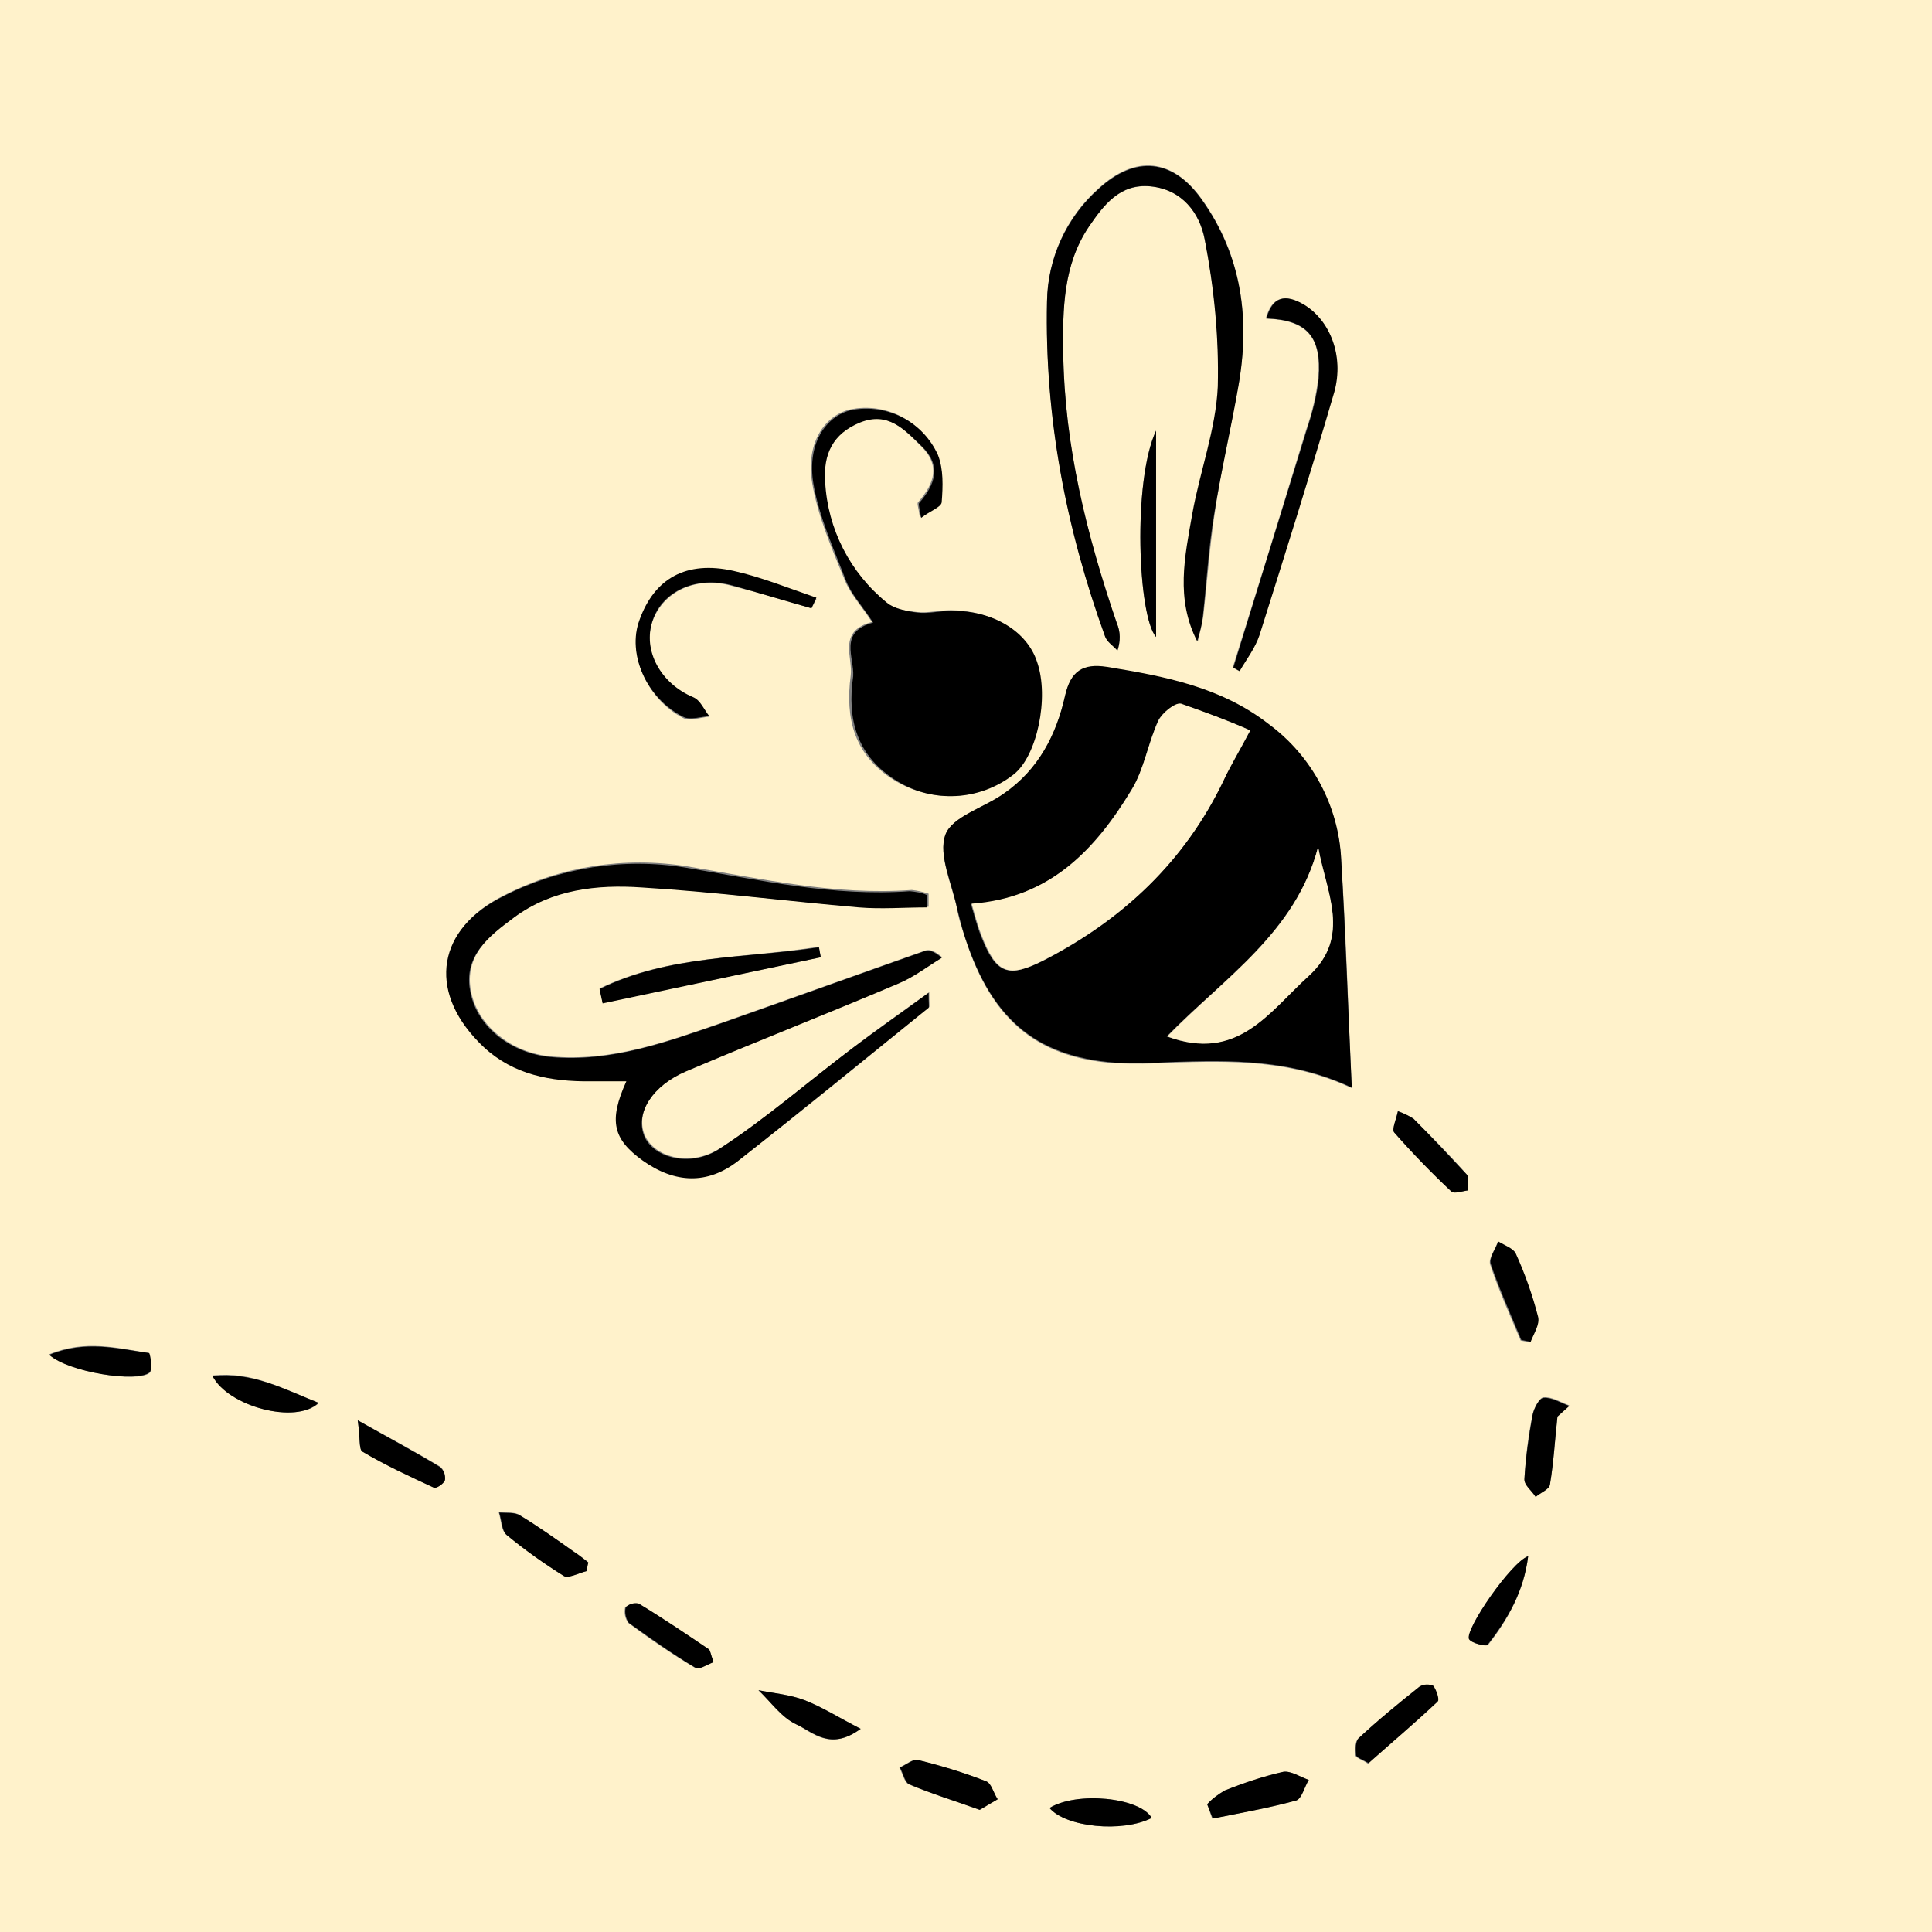
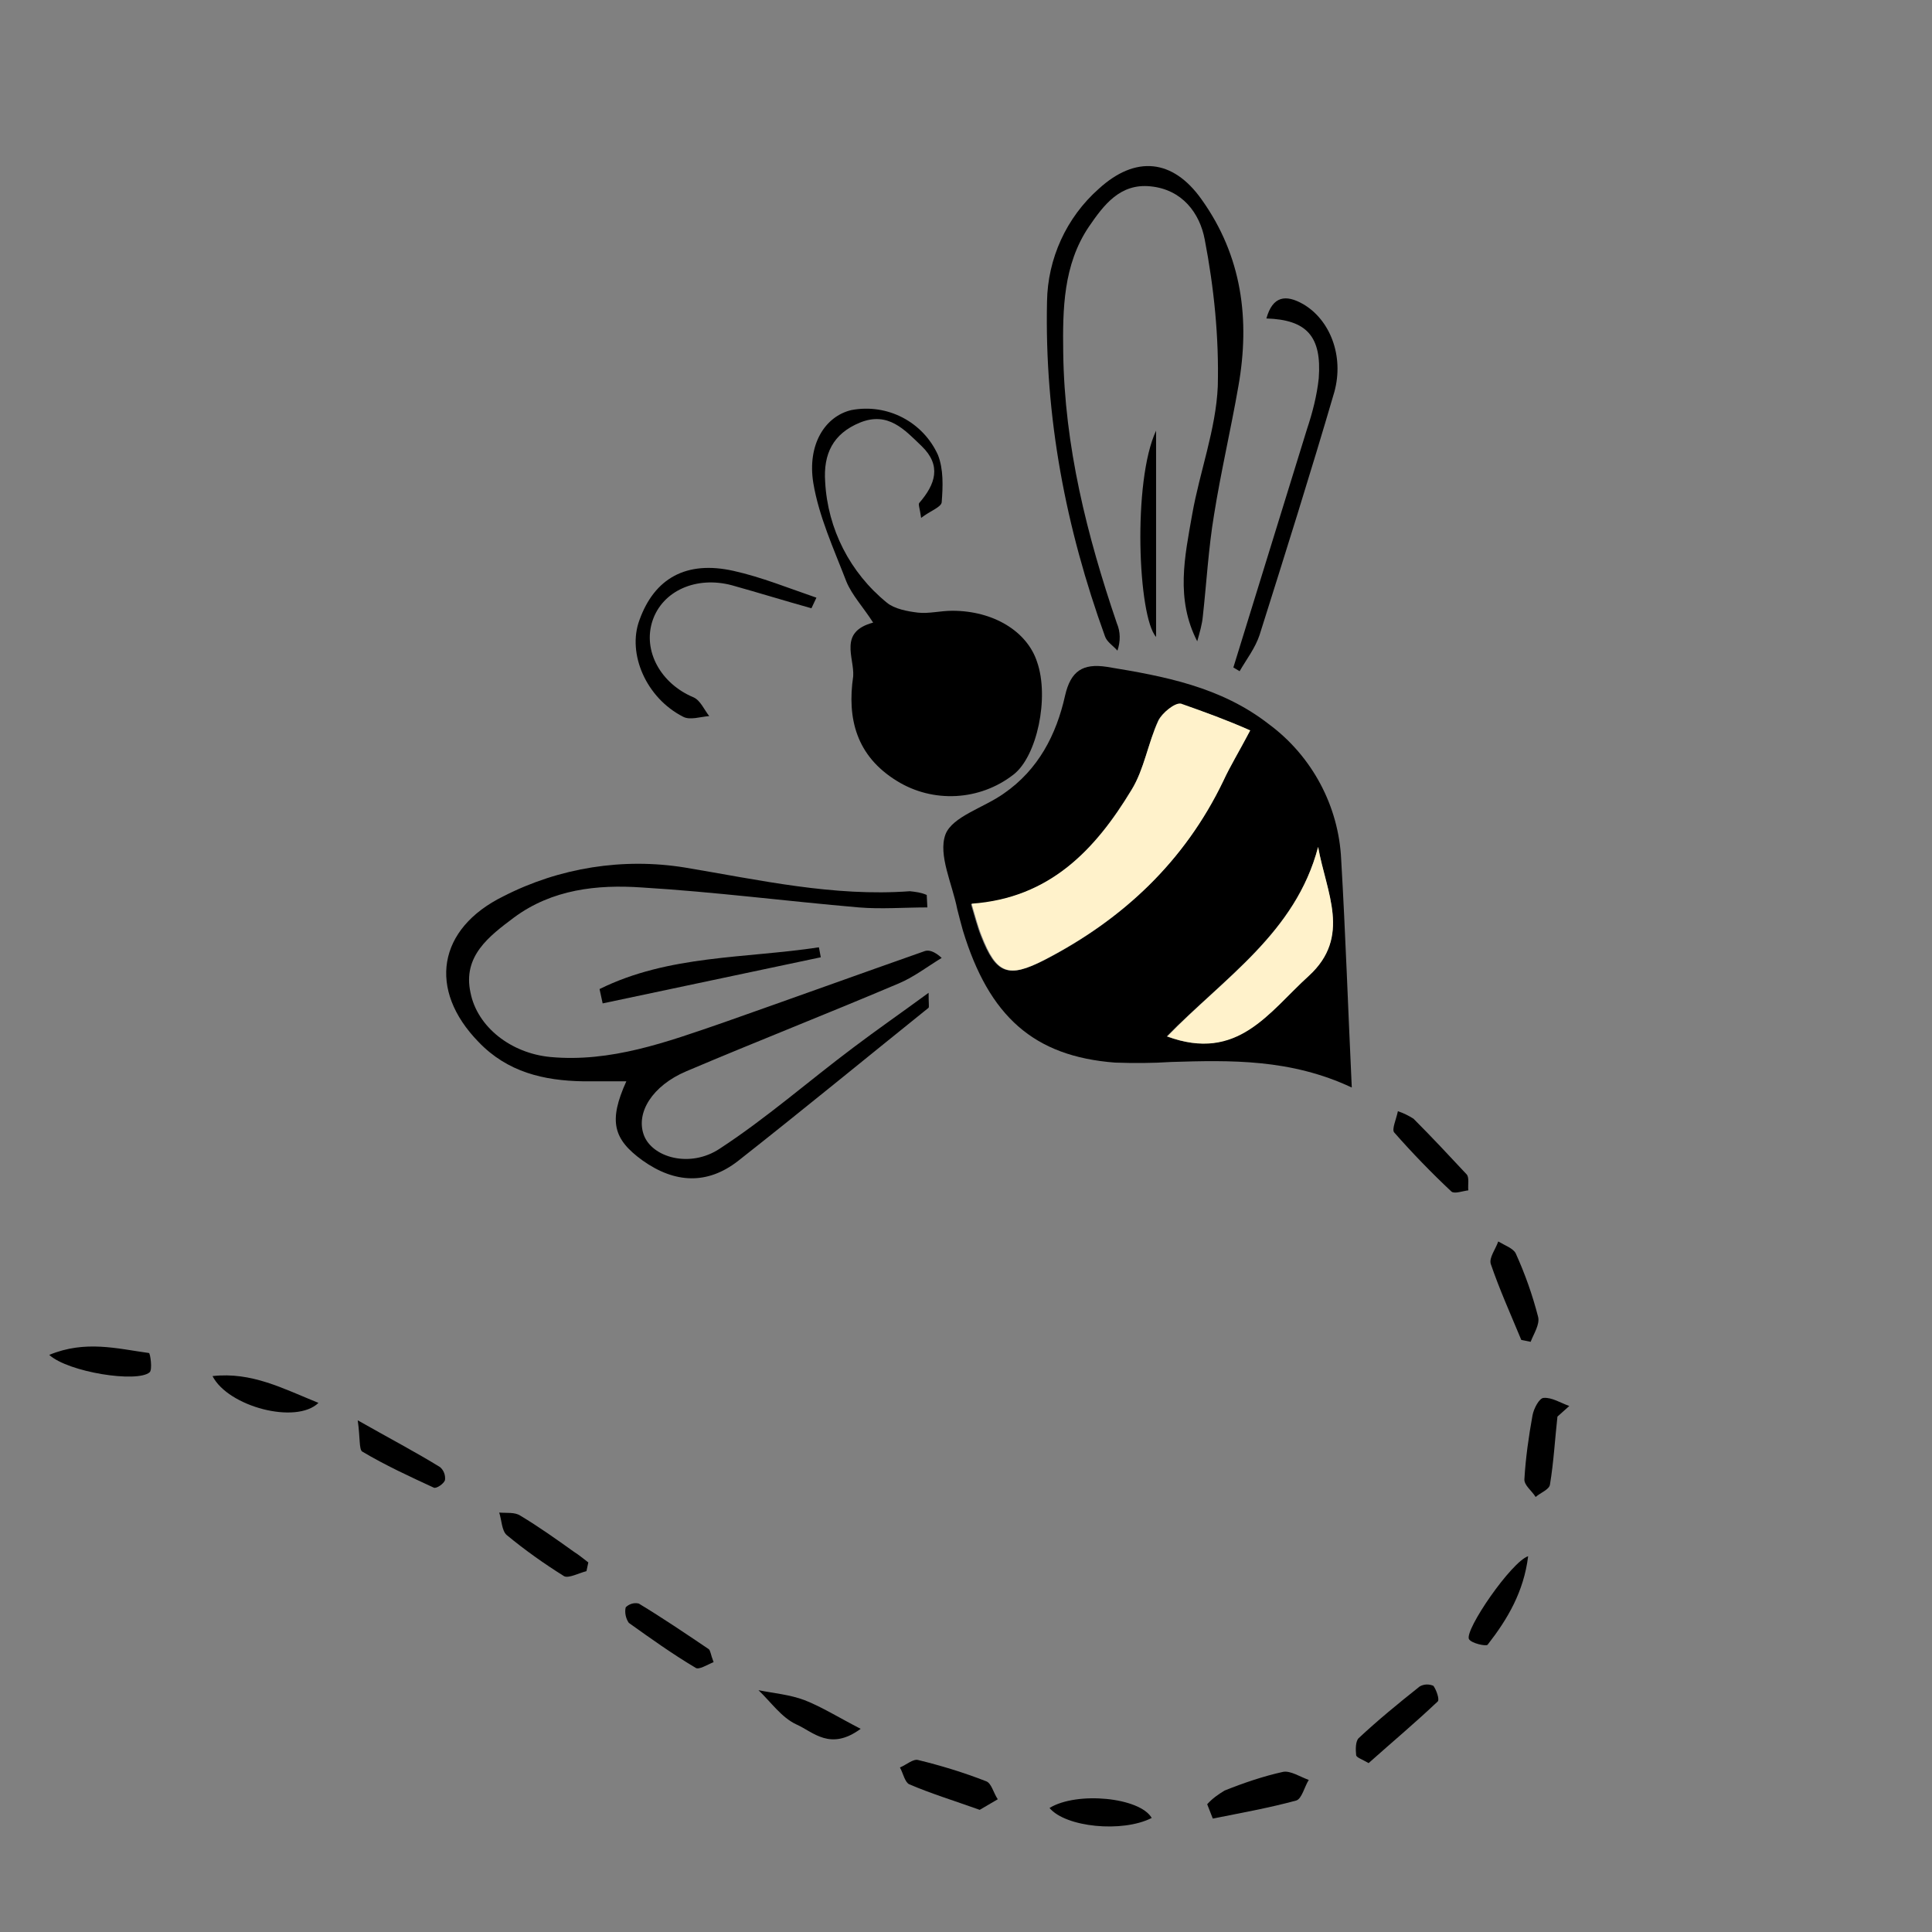
<svg xmlns="http://www.w3.org/2000/svg" version="1.1" id="Layer_1" x="0px" y="0px" viewBox="0 0 310 310" style="enable-background:new 0 0 310 310;" xml:space="preserve">
  <rect x="0" y="0" width="310" height="310" fill="#808080" stroke="none" />
  <style type="text/css">
	.st0{fill:#FFF2CB;}
</style>
  <g id="XMLID_1_">
    <g>
-       <path class="st0" d="M185.5,102.2V69.1C181.7,77.1,182.6,99,185.5,102.2z M162.4,124.3c3.8-2.9,5.8-12.4,3.8-18.2    c-1.7-4.9-7-8.1-13.6-8.2c-1.8,0-3.7,0.5-5.5,0.3s-3.8-0.5-5-1.6c-5.9-4.8-9.5-11.8-9.9-19.4c-0.2-4.4,1.3-7.8,5.6-9.5    c4.5-1.8,7.2,1.1,9.9,3.8c3.3,3.2,2.2,6.1-0.4,9.1c-0.2,0.2,0.1,0.9,0.3,2.4c1.5-1,3.2-1.7,3.3-2.5c0.2-2.5,0.3-5.3-0.6-7.6    c-2.4-5.4-8.2-8.4-13.9-7.2c-4.2,1-7.1,5.5-6.1,11.7c0.9,5.4,3.2,10.7,5.3,15.8c0.9,2.2,2.7,4.1,4.3,6.6c-5.6,1.5-3,5.7-3.4,8.6    c-0.9,6.8,0.5,12.8,7,16.8C149.6,128.9,157,128.5,162.4,124.3z M170.9,111.7c-1.4,6.3-4.3,11.9-9.8,15.7c-3.2,2.2-8.3,3.6-9.4,6.6    c-1.2,3.3,1.1,8,1.9,12c0.2,1.1,0.5,2.3,0.9,3.4c4.2,13.9,11.5,20.3,24.4,21.2c3,0.1,6,0.1,9-0.1c9.6-0.3,19.2-0.5,29,4.1    c-0.6-12.7-0.9-24.6-1.7-36.5c-0.4-8.6-4.7-16.6-11.6-21.7c-7.7-6-16.8-7.7-26-9.2C173.7,106.4,171.8,107.7,170.9,111.7z M310,0    v310H0V0H310z M249.9,227.3l1.9-1.8c-1.4-0.5-2.7-1.4-4.1-1.3c-0.7,0-1.6,1.8-1.8,2.8c-0.7,3.4-1.1,6.8-1.3,10.2    c-0.1,0.9,1.2,1.9,1.8,2.9c0.8-0.7,2.2-1.2,2.3-2C249.3,234.6,249.5,230.9,249.9,227.3L249.9,227.3z M245.5,215.4    c0.4-1.3,1.5-2.8,1.2-4c-0.9-3.5-2.1-6.9-3.6-10.2c-0.4-0.9-1.8-1.3-2.8-1.9c-0.4,1.2-1.5,2.6-1.2,3.6c1.4,4.2,3.2,8.2,4.9,12.2    L245.5,215.4z M245.2,249.7L245.2,249.7c-2.7,1-10.3,11.8-9.4,13.3c0.4,0.7,2.7,1.3,3,0.9C242,259.8,244.5,255.3,245.2,249.7z     M232.9,191.2c0.4,0.4,1.8-0.1,2.7-0.2c-0.1-0.9,0.2-2.1-0.3-2.6c-2.7-3.1-5.6-6-8.5-8.9c-0.8-0.5-1.7-0.9-2.5-1.2    c-0.3,1.4-1,2.9-0.6,3.4C226.6,185,229.7,188.2,232.9,191.2z M230.6,273.1c0.3-0.3-0.2-1.9-0.7-2.5c-0.7-0.4-1.5-0.3-2.2,0.1    c-3.3,2.7-6.6,5.4-9.8,8.3c-0.5,0.5-0.5,1.8-0.4,2.7c0.1,0.4,1,0.6,2,1.3C223.3,279.6,227,276.5,230.6,273.1z M214,62.9    c1.7-5.7-0.7-11.6-5-14.1c-2.8-1.6-4.9-1.3-5.9,2.3c6.6,0.3,9,2.9,8.4,9.6c-0.3,2.8-1,5.6-1.9,8.2c-3.9,12.8-7.8,25.5-11.8,38.2v0    l0.9,0.5c1.1-1.9,2.6-3.7,3.2-5.8C206.1,88.9,210.2,75.9,214,62.9z M207.9,288.9c0.9-0.2,1.4-2.1,2.1-3.3    c-1.4-0.5-2.9-1.5-4.1-1.3c-3.2,0.8-6.3,1.8-9.4,3c-1,0.6-2,1.3-2.8,2.2l0.8,2.3C199,290.9,203.5,290.1,207.9,288.9z M198.7,61.9    c1.9-10.7,0.6-20.9-5.9-30c-4.7-6.5-10.6-7.1-16.5-1.7c-5.2,4.6-8.2,11.2-8.3,18.1c-0.4,18.5,3.1,36.4,9.3,53.7    c0.3,0.9,1.3,1.6,2,2.3c0.5-1.4,0.5-3-0.1-4.3c-4.9-14.1-8.4-28.4-8.6-43.4c-0.1-7,0-14.1,4.1-20.2c2.4-3.5,4.9-6.9,9.9-6.5    c5.1,0.5,7.9,4.3,8.7,8.5c1.6,7.8,2.3,15.7,2.2,23.6c-0.3,6.9-2.8,13.6-4.1,20.5c-1.2,6.8-2.7,13.6,0.8,20.4    c0.3-1.4,0.7-2.8,0.9-4.2c0.6-5.4,1-10.9,1.8-16.3C195.9,75.5,197.5,68.7,198.7,61.9z M168.4,290.1c2.6,3.1,11.7,4,16.4,1.6    C182.9,288.4,172.8,287.4,168.4,290.1z M157.2,290.4l2.8-1.7c-0.6-1-1-2.6-1.9-2.9c-3.5-1.4-7.2-2.5-10.9-3.4    c-0.8-0.2-1.9,0.8-2.9,1.2c0.5,0.9,0.8,2.4,1.5,2.7C149.4,287.8,153.1,288.9,157.2,290.4z M149.1,161.6c0.1-0.1,0-0.5,0-2.4    c-4.6,3.3-8.4,6-12.1,8.8c-7.1,5.4-13.9,11.4-21.4,16.2c-4.9,3.2-10.8,1.4-12.2-2.2s1.3-7.9,6.8-10.2c11.3-4.8,22.8-9.3,34.1-14.1    c2.4-1,4.6-2.7,6.9-4.1c-1.3-1.1-2.1-1.3-2.7-1.1c-10.8,3.8-21.6,7.7-32.4,11.5c-9,3.1-17.9,6.4-27.7,5.5    c-3.2-0.3-6.1-1.5-8.3-3.3c-2.3-1.8-3.9-4.2-4.5-7c-1.2-5.9,3-9.2,7-12.1c6.1-4.5,13.3-5.3,20.5-4.8c11.6,0.8,23.2,2.3,34.8,3.2    c3.7,0.3,7.4,0,11.1,0v-2.1c-0.9-0.3-1.8-0.5-2.7-0.6c-12.3,0.9-24.1-1.8-36.1-3.8c-10-1.6-20.2,0-29.2,4.6    c-10.6,5.2-12.2,15-4,23.4c0.3,0.3,0.6,0.6,0.9,0.9c4.5,4.1,10,5.4,15.9,5.4c2.2,0,4.4,0,6.9,0c-2.9,6.4-2.1,9.3,2.6,12.7    c5.1,3.7,10.4,3.8,15.3,0.1C128.8,178.2,138.9,169.9,149.1,161.6z M138.1,277.4c-3.5-1.8-6.1-3.5-9-4.6c-2.3-0.9-4.9-1.1-7.4-1.6    c2,1.9,3.7,4.4,6.1,5.5C130.4,278,133.2,281,138.1,277.4z M131.7,153.6l-0.3-1.7c-11.8,1.9-24.1,1.3-35.2,6.7l0.5,2.3L131.7,153.6    z M130.2,97.6l0.8-1.5c-4.4-1.5-8.7-3.3-13.3-4.3c-7.6-1.7-12.7,1.2-15.1,7.9c-1.9,5.3,1.2,12.5,7,15.5c1.1,0.6,2.8-0.1,4.2-0.2    c-0.8-1-1.5-2.6-2.5-3c-5.4-2.3-8.3-7.5-6.6-12.3s7-7.3,12.7-5.7C121.7,95.1,125.9,96.3,130.2,97.6z M114.5,266.7L114.5,266.7    c-0.5-1.3-0.5-1.9-0.9-2.1c-3.7-2.5-7.4-5-11.2-7.3c-0.8-0.1-1.5,0.1-2.1,0.6c-0.2,0.9,0,1.8,0.5,2.5c3.5,2.6,7,5,10.7,7.2    C112.1,267.9,113.4,267,114.5,266.7z M94.1,252.1l0.2-1.5c-0.8-0.6-1.5-1.2-2.3-1.7c-2.8-1.9-5.7-4-8.6-5.8    c-0.9-0.6-2.3-0.3-3.4-0.5c0.4,1.2,0.4,2.9,1.2,3.6c2.9,2.4,6,4.6,9.2,6.6C91.2,253.3,92.8,252.4,94.1,252.1z M71.4,237.4    c0.1-0.8-0.2-1.6-0.8-2.1c-3.9-2.3-7.9-4.5-13.2-7.4l0,0c0.4,2.8,0.1,4.6,0.8,5c3.7,2.1,7.6,4,11.5,5.8    C70,238.8,71.2,238,71.4,237.4z M51.2,225.1L51.2,225.1c-5.9-2.3-10.8-5.1-17.1-4.4C36.7,225.7,47.5,228.6,51.2,225.1z M24,220.3    c0.5-0.4,0.1-3.1-0.1-3.2c-5.1-0.8-10.2-2.2-16,0.2v0C11,220.2,22,221.9,24,220.3z" />
-     </g>
+       </g>
    <g>
	</g>
  </g>
  <path d="M216.9,174.5c-9.8-4.6-19.4-4.4-29-4.1c-3,0.2-6,0.2-9,0.1c-13-1-20.2-7.4-24.4-21.2c-0.3-1.1-0.6-2.2-0.9-3.4  c-0.8-4.1-3.1-8.7-1.9-12c1.1-2.9,6.2-4.3,9.4-6.6c5.5-3.8,8.4-9.4,9.8-15.7c0.9-3.9,2.8-5.2,6.7-4.6c9.2,1.5,18.3,3.2,26,9.2  c6.9,5.1,11.2,13.1,11.6,21.7C215.9,149.9,216.3,161.8,216.9,174.5z M200.6,117.2c-3.6-1.6-7.4-3-11.2-4.2c-0.9-0.2-3,1.4-3.6,2.7  c-1.6,3.6-2.2,7.8-4.3,11.1c-5.8,9.6-13.2,17.4-25.7,18.3c0.6,2,1,3.6,1.6,5.1c2.4,6.1,4.3,6.8,10.1,3.9  c12.6-6.5,22.5-15.8,28.7-28.7C197.4,122.9,198.8,120.7,200.6,117.2z M211.5,135.9c-3.6,13.7-15.1,21-24.3,30.4  c11.3,4.1,16.4-3.9,22.7-9.7C216.9,150.3,212.8,143.3,211.5,135.9L211.5,135.9z" />
  <path d="M140.1,99.9c-1.6-2.5-3.4-4.4-4.3-6.6c-2-5.2-4.4-10.4-5.3-15.8c-1-6.2,1.9-10.7,6.1-11.7c5.8-1.1,11.5,1.9,13.9,7.2  c0.9,2.3,0.8,5,0.6,7.6c-0.1,0.8-1.9,1.4-3.3,2.5c-0.2-1.5-0.5-2.2-0.3-2.4c2.6-3,3.6-6,0.4-9.1c-2.8-2.7-5.4-5.6-9.9-3.8  c-4.4,1.8-5.9,5.1-5.6,9.5c0.4,7.6,4,14.6,9.9,19.4c1.2,1,3.3,1.4,5,1.6s3.6-0.3,5.5-0.3c6.6,0,12,3.3,13.6,8.2  c2,5.7,0,15.2-3.8,18.1c-5.4,4.2-12.9,4.6-18.7,1c-6.5-4-8-10-7-16.8C137.1,105.5,134.5,101.4,140.1,99.9z" />
  <path d="M148.8,145.6c-3.7,0-7.4,0.3-11,0c-11.6-1-23.2-2.5-34.8-3.2c-7.2-0.5-14.4,0.3-20.5,4.8c-4,3-8.3,6.2-7,12.1  c1.1,5.5,6.5,9.7,12.8,10.3c9.7,0.9,18.7-2.4,27.7-5.5c10.8-3.8,21.6-7.7,32.4-11.5c0.6-0.2,1.5,0,2.7,1.1c-2.3,1.4-4.5,3.1-6.9,4.1  c-11.3,4.8-22.8,9.3-34.1,14.1c-5.4,2.3-8.1,6.6-6.8,10.2s7.4,5.4,12.2,2.2c7.5-4.9,14.2-10.8,21.4-16.2c3.7-2.8,7.6-5.5,12.1-8.8  c0,1.8,0.1,2.2,0,2.4c-10.2,8.2-20.3,16.5-30.6,24.6c-4.9,3.8-10.1,3.6-15.3-0.1c-4.7-3.4-5.5-6.3-2.6-12.7c-2.5,0-4.7,0-6.9,0  c-6.4-0.1-12.2-1.5-16.8-6.3c-8.2-8.4-6.6-18.2,4-23.4c9-4.6,19.2-6.2,29.1-4.6c12,2,23.8,4.7,36.1,3.8c0.9,0.1,1.8,0.2,2.7,0.6  L148.8,145.6z" />
  <path d="M192.1,102.9c-3.5-6.8-2-13.6-0.8-20.4s3.8-13.6,4.1-20.5c0.2-7.9-0.6-15.8-2.1-23.6c-0.8-4.2-3.6-8-8.7-8.5  c-4.9-0.5-7.5,3-9.9,6.5c-4.1,6.1-4.2,13.2-4.1,20.2c0.2,15,3.8,29.3,8.6,43.4c0.6,1.4,0.6,2.9,0.1,4.4c-0.7-0.8-1.7-1.4-2-2.3  c-6.3-17.4-9.7-35.2-9.3-53.7c0.1-6.9,3.1-13.5,8.3-18.1c5.9-5.4,11.9-4.8,16.5,1.7c6.5,9.1,7.8,19.3,5.9,30  c-1.2,6.9-2.8,13.7-3.9,20.6c-0.9,5.4-1.2,10.9-1.8,16.3C192.9,100.1,192.5,101.5,192.1,102.9z" />
  <path d="M197.9,107.1c3.9-12.7,7.9-25.5,11.8-38.2c0.9-2.7,1.6-5.4,1.9-8.2c0.5-6.7-1.9-9.4-8.4-9.6c1-3.6,3.1-3.9,5.9-2.3  c4.3,2.5,6.6,8.3,5,14.1c-3.8,13-7.9,26-12,39c-0.7,2.1-2.1,3.9-3.2,5.8L197.9,107.1z" />
  <path d="M130.2,97.6c-4.3-1.2-8.5-2.5-12.8-3.7c-5.7-1.5-11.1,0.9-12.7,5.7s1.3,10.1,6.6,12.3c1.1,0.5,1.7,2,2.5,3  c-1.4,0.1-3.1,0.7-4.2,0.1c-5.9-3-9-10.1-7-15.5c2.4-6.7,7.5-9.6,15.1-7.9c4.5,1,8.9,2.8,13.3,4.3L130.2,97.6z" />
  <path d="M131.7,153.6l-35,7.4l-0.5-2.3c11.1-5.5,23.4-4.9,35.2-6.7L131.7,153.6z" />
  <path d="M185.5,102.2c-2.9-3.2-3.8-25,0-33.1V102.2z" />
  <path d="M157.2,290.4c-4.2-1.5-7.8-2.6-11.3-4.1c-0.7-0.3-1-1.8-1.5-2.7c1-0.4,2.1-1.4,2.9-1.2c3.7,0.9,7.3,2,10.9,3.4  c0.9,0.3,1.2,1.9,1.9,2.9L157.2,290.4z" />
  <path d="M7.9,217.4c5.8-2.4,10.9-1,16-0.3c0.2,0,0.6,2.7,0.1,3.1C22,221.9,11,220.2,7.9,217.4z" />
  <path d="M193.7,289.5c0.8-0.9,1.8-1.6,2.8-2.2c3-1.2,6.2-2.3,9.4-3c1.2-0.2,2.7,0.8,4.1,1.3c-0.7,1.1-1.1,3-2,3.3  c-4.4,1.2-8.9,2-13.4,2.9L193.7,289.5z" />
  <path d="M138.1,277.4c-4.9,3.6-7.6,0.5-10.3-0.7c-2.4-1.1-4.1-3.6-6.1-5.5c2.5,0.5,5,0.7,7.4,1.6  C131.9,273.9,134.6,275.6,138.1,277.4z" />
  <path d="M219.6,282.9c-1-0.6-2-0.9-2-1.3c-0.1-0.9-0.1-2.2,0.4-2.7c3.1-2.9,6.4-5.6,9.8-8.3c0.7-0.4,1.5-0.4,2.2-0.1  c0.5,0.7,1,2.2,0.7,2.5C227,276.5,223.3,279.6,219.6,282.9z" />
  <path d="M224.3,178.3c0.9,0.3,1.7,0.7,2.5,1.2c2.9,2.9,5.7,5.9,8.5,8.9c0.5,0.5,0.2,1.7,0.3,2.6c-0.9,0.1-2.2,0.6-2.7,0.2  c-3.2-3-6.3-6.2-9.2-9.5C223.3,181.2,224,179.7,224.3,178.3z" />
  <path d="M244.1,215c-1.7-4.1-3.5-8.1-4.9-12.2c-0.3-1,0.8-2.4,1.2-3.6c1,0.6,2.4,1.1,2.8,1.9c1.5,3.3,2.7,6.7,3.6,10.2  c0.3,1.2-0.7,2.7-1.2,4L244.1,215z" />
  <path d="M51.1,225.1c-3.6,3.5-14.5,0.6-17-4.3C40.4,220.1,45.4,222.8,51.1,225.1z" />
  <path d="M57.4,227.9c5.3,3,9.3,5.1,13.2,7.5c0.6,0.5,0.9,1.3,0.8,2.1c-0.2,0.6-1.4,1.4-1.8,1.2c-3.9-1.8-7.8-3.6-11.5-5.8  C57.6,232.5,57.8,230.7,57.4,227.9z" />
  <path d="M94.1,252.1c-1.2,0.3-2.9,1.2-3.6,0.8c-3.2-2-6.3-4.2-9.2-6.6c-0.8-0.7-0.8-2.4-1.2-3.6c1.2,0.1,2.5-0.1,3.4,0.5  c3,1.8,5.8,3.8,8.6,5.8c0.8,0.5,1.5,1.1,2.3,1.7L94.1,252.1z" />
  <path d="M168.4,290.1c4.4-2.7,14.5-1.7,16.4,1.6C180.1,294.1,171,293.2,168.4,290.1z" />
  <path d="M114.5,266.7c-1,0.4-2.4,1.3-2.9,0.9c-3.7-2.2-7.2-4.7-10.7-7.2c-0.5-0.7-0.7-1.7-0.5-2.5c0.5-0.5,1.3-0.8,2.1-0.6  c3.8,2.3,7.5,4.8,11.2,7.3C114,264.8,114,265.4,114.5,266.7z" />
  <path d="M249.9,227.3c-0.4,3.6-0.6,7.3-1.2,10.9c-0.1,0.8-1.5,1.3-2.3,2c-0.6-1-1.9-1.9-1.8-2.9c0.2-3.4,0.7-6.9,1.3-10.2  c0.2-1.1,1.1-2.8,1.8-2.8c1.3-0.1,2.7,0.8,4.1,1.3L249.9,227.3z" />
  <path d="M245.2,249.7c-0.7,5.7-3.3,10.1-6.5,14.2c-0.2,0.3-2.6-0.2-3-0.9C235,261.5,242.5,250.6,245.2,249.7z" />
  <g id="XMLID_2_">
    <g>
      <path class="st0" d="M200.6,117.2c-1.8,3.4-3.2,5.7-4.3,8.1c-6.2,12.9-16.1,22.2-28.7,28.7c-5.8,3-7.7,2.3-10.1-3.9    c-0.6-1.5-1-3.1-1.6-5.1c12.6-0.9,19.9-8.7,25.7-18.3c2-3.3,2.6-7.5,4.3-11.1c0.6-1.2,2.6-2.9,3.6-2.7    C193.2,114.2,197,115.6,200.6,117.2z" />
    </g>
    <g>
	</g>
  </g>
  <path class="st0" d="M211.5,135.9c1.3,7.3,5.4,14.4-1.5,20.7c-6.4,5.8-11.4,13.9-22.7,9.7C196.4,156.9,207.9,149.7,211.5,135.9z" />
</svg>